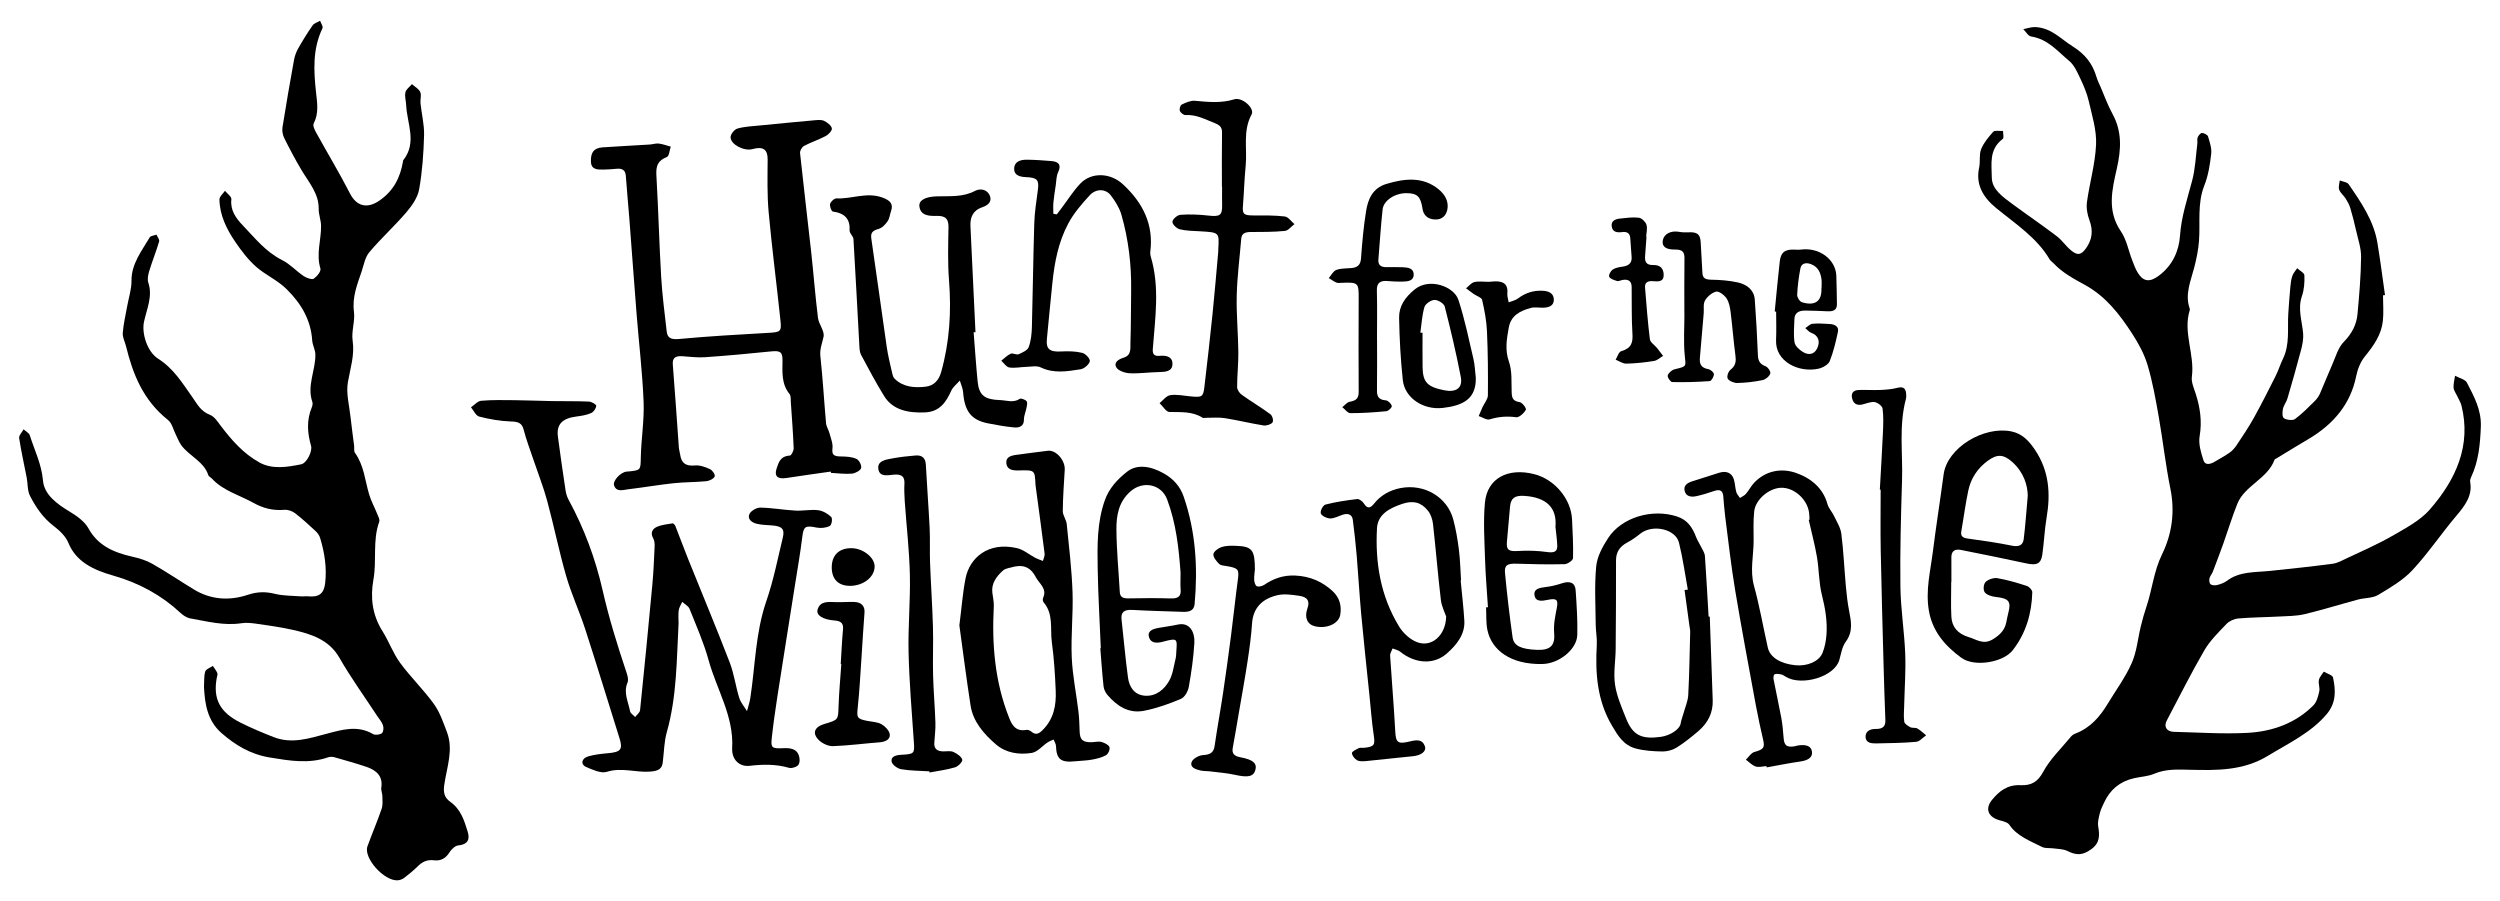
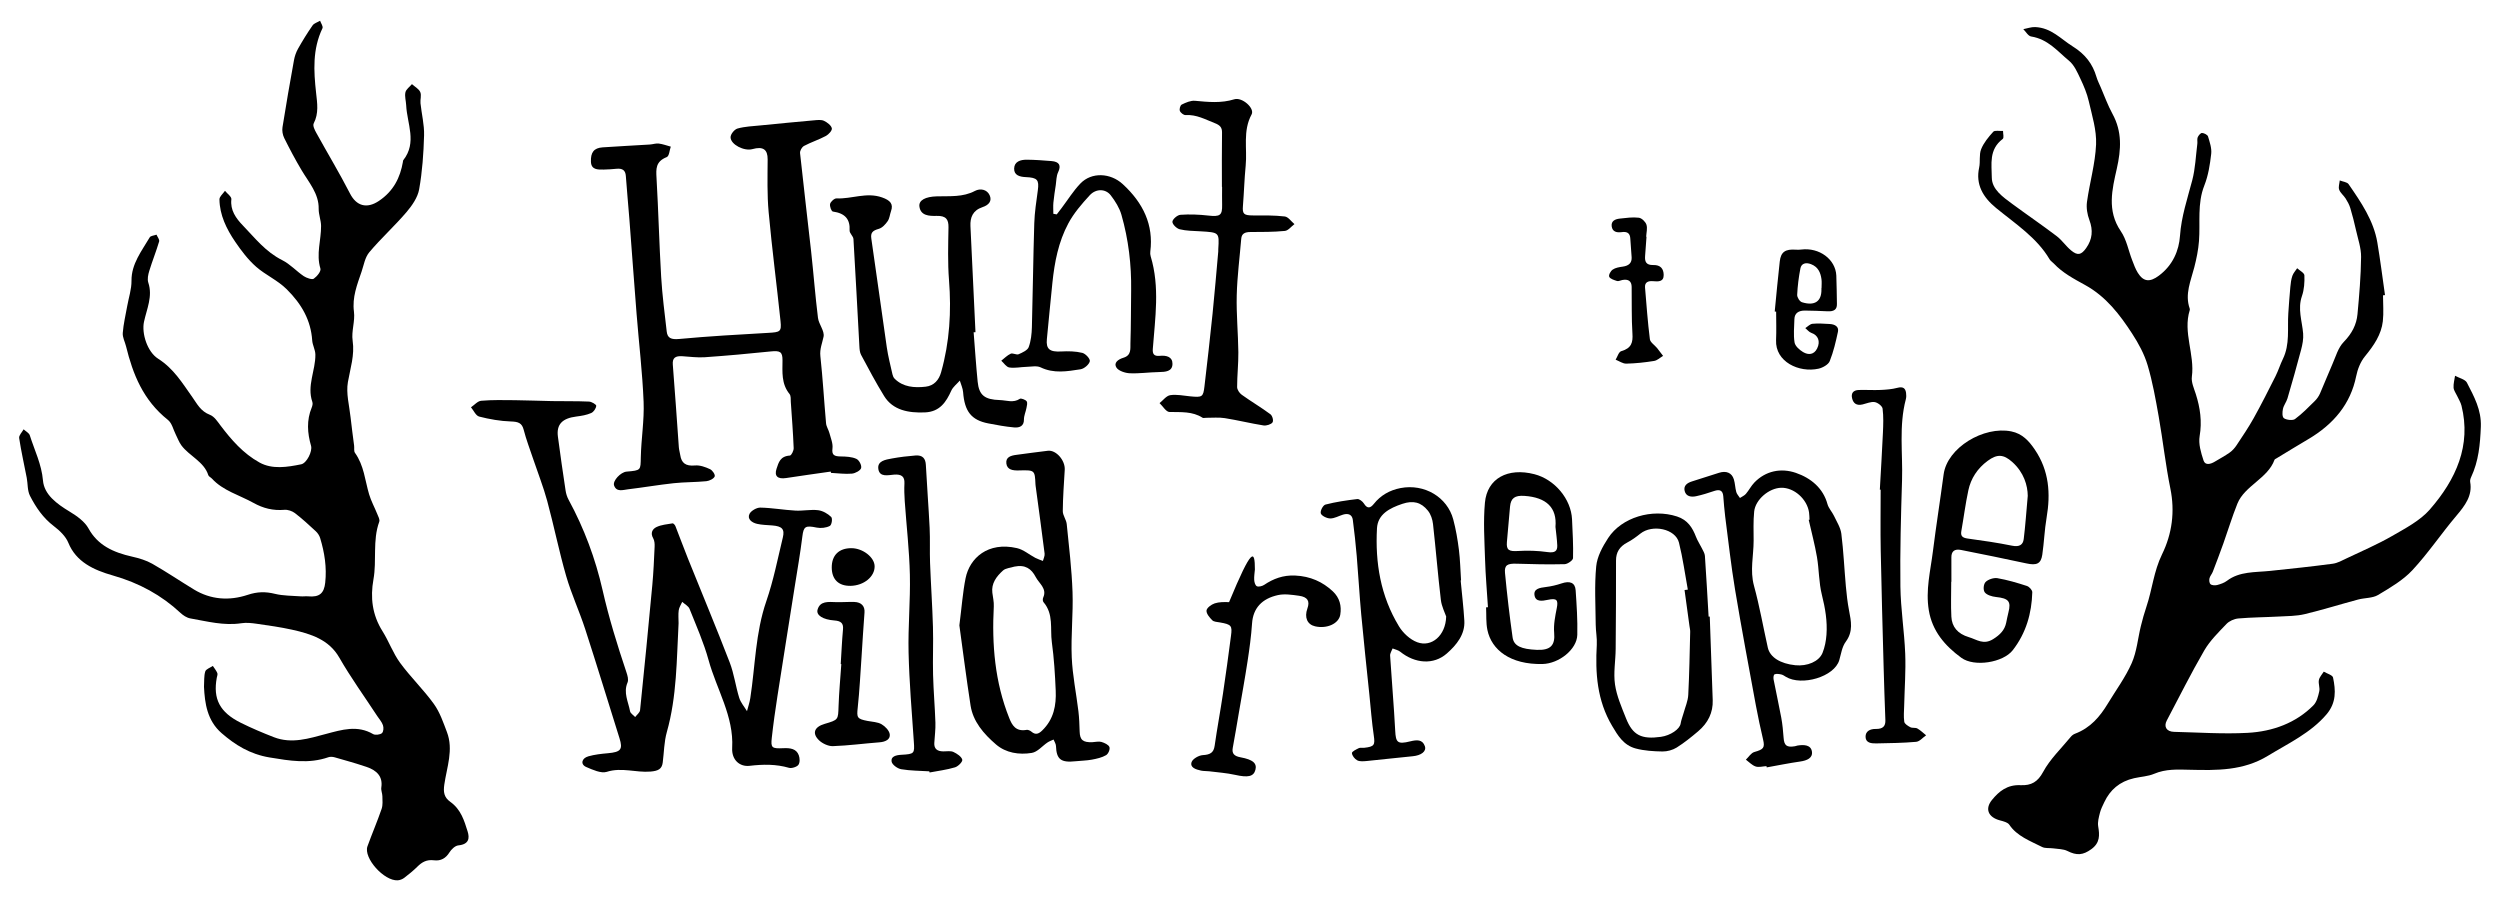
<svg xmlns="http://www.w3.org/2000/svg" version="1.1" id="Layer_1" x="0px" y="0px" width="1501px" height="541px" viewBox="0 0 1501 541" enable-background="new 0 0 1501 541" xml:space="preserve">
  <g>
    <path fill-rule="evenodd" clip-rule="evenodd" d="M1430.76,177.307c0,5.203,0.476,10.448-0.11,15.598   c-0.905,7.963-5.403,14.555-10.678,20.97c-2.772,3.373-4.484,7.828-5.328,12.012c-3.338,16.536-13.405,28.754-28.845,37.844   c-6.367,3.749-12.643,7.617-18.956,11.437c-0.449,0.271-1.103,0.536-1.241,0.924c-3.963,11.123-17.933,15.537-22.267,26.285   c-3.161,7.851-5.58,15.939-8.42,23.896c-2.036,5.702-4.184,11.373-6.364,17.033c-0.528,1.37-1.69,2.583-1.995,3.968   c-0.25,1.131-0.106,2.826,0.687,3.508c0.788,0.678,2.729,0.78,3.94,0.461c2.066-0.546,4.257-1.304,5.866-2.528   c7.567-5.756,16.881-5.016,25.794-5.94c12.587-1.305,25.173-2.648,37.702-4.312c2.941-0.39,5.744-1.988,8.459-3.281   c9.122-4.344,18.497-8.355,27.158-13.345c8.041-4.632,16.858-9.259,22.591-15.804c15.928-18.186,25.053-38.671,19.128-62.463   c-0.504-2.026-1.726-3.91-2.616-5.86c-0.754-1.652-2.03-3.275-2.142-4.961c-0.16-2.358,0.55-4.763,0.888-7.147   c2.441,1.342,6.118,2.18,7.11,4.115c4.301,8.374,8.785,16.404,8.376,26.514c-0.426,10.523-1.297,20.572-5.86,30.287   c-0.41,0.878-0.702,1.956-0.54,2.87c1.451,8.177-3.106,14.152-8.311,20.298c-9.067,10.716-16.823,22.357-26.407,32.666   c-5.559,5.983-13.309,10.519-20.67,14.909c-3.215,1.917-7.987,1.647-11.94,2.703c-10.725,2.872-21.303,6.204-32.11,8.775   c-4.972,1.182-10.338,1.143-15.541,1.427c-8.072,0.441-16.186,0.454-24.224,1.153c-2.499,0.218-5.479,1.571-7.1,3.27   c-4.811,5.042-9.964,10.093-13.337,15.903c-8.014,13.803-15.085,28.042-22.529,42.11c-1.951,3.688-0.143,6.686,4.348,6.793   c14.72,0.349,29.501,1.394,44.153,0.604c15.219-0.822,29.085-5.98,39.507-16.494c2.096-2.113,2.873-5.503,3.539-8.436   c0.488-2.156-0.64-4.591-0.22-6.775c0.342-1.781,1.91-3.372,2.935-5.046c1.932,1.158,5.258,2.082,5.561,3.515   c1.619,7.671,2.061,15.108-3.91,22.137c-9.442,11.112-22.746,17.302-35.229,24.9c-14.747,8.976-30.587,8.763-46.876,8.361   c-7.299-0.179-14.424-0.547-21.383,2.419c-3.653,1.557-8.025,1.738-12.042,2.647c-8.771,1.983-14.46,7.088-17.888,14.378   c-0.982,2.088-2.073,4.184-2.619,6.375c-0.67,2.685-1.494,5.564-1.049,8.198c0.883,5.235,1.137,9.845-4.131,13.658   c-5.047,3.653-8.742,3.919-14.388,1.072c-2.368-1.194-5.555-1.14-8.388-1.547c-2.266-0.327-4.935,0.097-6.772-0.837   c-7.195-3.653-15.104-6.501-19.705-13.383c-0.914-1.368-3.546-2.049-5.544-2.573c-7.117-1.862-9.256-6.926-4.823-12.331   c4.213-5.141,9.132-9.201,17.129-8.822c6.517,0.311,10.377-2.051,13.551-7.957c4.099-7.627,10.889-14.105,16.579-21.04   c0.625-0.761,1.526-1.5,2.482-1.861c9.45-3.554,15.095-10.384,19.754-18.079c4.899-8.089,10.646-15.884,14.387-24.38   c3.065-6.973,3.66-14.8,5.483-22.223c0.968-3.938,2.074-7.862,3.371-11.725c3.474-10.347,4.365-21.164,9.345-31.345   c6.061-12.395,7.797-25.706,5.003-39.454c-2.91-14.317-4.468-28.848-7.002-43.232c-1.83-10.374-3.676-20.807-6.689-30.934   c-1.962-6.594-5.428-13.002-9.294-18.936c-7.33-11.257-15.575-22.193-28.273-29.163c-6.84-3.754-13.554-7.345-18.743-12.883   c-0.819-0.872-1.968-1.566-2.538-2.542c-7.532-12.882-20.452-21.254-32.056-30.744c-7.979-6.525-12.42-14.243-10.214-24.315   c0.791-3.612-0.145-7.643,1.188-11.016c1.513-3.822,4.401-7.33,7.313-10.52c0.858-0.939,3.831-0.34,5.835-0.445   c-0.031,1.645,0.715,4.106-0.212,4.809c-8.411,6.373-6.582,15.196-6.538,23.136c0.039,7.112,6.584,11.646,12.363,15.908   c8.794,6.484,17.871,12.665,26.556,19.26c3.265,2.478,5.528,5.982,8.683,8.605c3.934,3.271,6.131,2.728,9.054-1.388   c3.777-5.324,4.218-10.752,1.964-16.774c-1.281-3.424-1.959-7.368-1.47-10.92c1.591-11.556,4.976-23.001,5.468-34.563   c0.363-8.561-2.414-17.29-4.362-25.841c-1.072-4.711-3.017-9.326-5.134-13.77c-1.796-3.773-3.594-8.023-6.82-10.675   c-6.812-5.598-12.454-12.858-22.676-14.51c-1.806-0.291-3.146-2.871-4.702-4.394c2.372-0.443,4.769-1.35,7.112-1.252   c9.741,0.413,15.352,7.12,22.592,11.633c7.609,4.744,11.941,10.574,14.193,18.214c0.644,2.185,1.703,4.275,2.62,6.392   c2.286,5.281,4.21,10.724,6.987,15.793c5.914,10.79,5.25,21.379,2.624,33.029c-2.755,12.224-6.042,25.152,2.397,37.466   c3.507,5.118,4.563,11.563,6.822,17.376c1.006,2.59,1.926,5.262,3.407,7.638c3.4,5.455,7.249,5.755,12.682,1.687   c8.377-6.274,12.03-15.05,12.647-23.935c0.802-11.524,4.442-22.239,7.338-33.256c1.879-7.156,2.135-14.654,3.071-22.005   c0.164-1.286-0.25-2.707,0.223-3.863c0.435-1.065,1.744-2.625,2.599-2.59c1.28,0.052,3.304,1.116,3.596,2.088   c1.023,3.417,2.3,7.057,1.907,10.468c-0.734,6.395-1.739,12.949-4.12,18.968c-4.35,10.99-2.358,22.219-3.208,33.341   c-0.404,5.298-1.492,10.599-2.821,15.786c-2.092,8.167-5.784,16.135-2.764,24.743c0.104,0.298,0.125,0.67,0.032,0.97   c-4.193,13.417,3.087,26.548,1.279,39.969c-0.446,3.327,1.253,6.96,2.338,10.357c2.653,8.309,3.829,16.53,2.33,25.287   c-0.804,4.705,0.795,9.95,2.344,14.682c1.011,3.089,4.252,2.207,6.782,0.671c2.979-1.807,6.099-3.45,8.909-5.444   c1.633-1.157,3.024-2.731,4.095-4.344c3.574-5.391,7.227-10.762,10.344-16.365c4.597-8.26,8.839-16.679,13.067-25.098   c1.695-3.376,2.789-6.992,4.441-10.39c4.307-8.854,2.636-18.228,3.251-27.405c0.355-5.293,0.73-10.586,1.224-15.871   c0.209-2.238,0.486-4.523,1.219-6.653c0.558-1.626,1.887-3.041,2.872-4.55c1.526,1.419,4.287,2.803,4.341,4.266   c0.15,4.148-0.108,8.523-1.477,12.458c-2.675,7.697,0.107,14.99,0.724,22.469c0.266,3.227-0.4,6.608-1.236,9.796   c-2.554,9.756-5.333,19.465-8.171,29.158c-0.637,2.17-2.255,4.137-2.717,6.316c-0.393,1.852-0.567,4.772,0.602,5.599   c1.509,1.069,5.319,1.462,6.616,0.505c4.35-3.21,8.098-7.088,11.906-10.847c1.318-1.3,2.41-2.904,3.133-4.537   c2.568-5.812,4.826-11.733,7.413-17.538c2.047-4.598,3.394-9.873,6.871-13.433c4.856-4.975,7.624-10.342,8.203-16.576   c1.065-11.447,2.047-22.927,2.168-34.399c0.057-5.385-1.873-10.804-3.072-16.177c-0.987-4.428-2.097-8.843-3.413-13.201   c-0.602-1.997-1.669-3.924-2.811-5.74c-1.154-1.834-3.174-3.347-3.857-5.271c-0.587-1.656,0.176-3.691,0.34-5.559   c1.809,0.718,4.438,0.983,5.296,2.225c7.559,10.919,15.056,21.955,17.258,34.947c1.785,10.525,3.096,21.114,4.615,31.675   C1431.555,177.222,1431.156,177.264,1430.76,177.307z" />
    <path fill-rule="evenodd" clip-rule="evenodd" d="M122.474,412.385c0.214-3.479-0.08-6.518,0.774-9.271   c0.426-1.37,2.959-2.219,4.539-3.303c0.925,1.416,2.058,2.761,2.689,4.273c0.337,0.81-0.16,1.912-0.334,2.875   c-2.311,12.723,1.796,20.718,14.466,27.015c6.42,3.189,13.095,6.02,19.838,8.635c10.738,4.163,21.102,0.733,31.343-1.975   c9.5-2.513,18.783-5.431,28.281,0.138c1.186,0.696,4.232,0.324,5.228-0.587c1.017-0.932,1.112-3.281,0.629-4.751   c-0.647-1.969-2.232-3.694-3.428-5.518c-7.656-11.678-15.904-23.086-22.798-35.112c-6.141-10.714-16.819-14.19-28.419-16.753   c-6.976-1.541-14.114-2.532-21.218-3.553c-2.971-0.428-6.137-0.775-9.055-0.326c-10.588,1.628-20.607-1.109-30.73-2.877   c-2.142-0.374-4.331-1.832-5.903-3.298c-11.397-10.629-24.835-18-40.633-22.492c-11.532-3.279-22.08-8.167-26.73-19.662   c-1.525-3.771-5.114-7.243-8.644-9.923c-6.61-5.022-10.858-11.414-14.338-18.171c-1.654-3.212-1.285-7.234-1.979-10.867   c-1.525-7.959-3.35-15.879-4.551-23.874c-0.243-1.615,1.728-3.494,2.679-5.252c1.271,1.187,3.254,2.191,3.698,3.585   c2.849,8.978,7.106,17.472,7.922,27.146c0.708,8.411,8.191,13.959,16.038,18.687c4.367,2.631,9.06,6.012,11.277,10.068   c5.532,10.13,14.904,14.43,26.27,16.968c4.177,0.932,8.479,2.235,12.07,4.281c8.545,4.869,16.638,10.363,25.027,15.454   c10.085,6.121,21.18,6.873,32.276,3.182c5.684-1.892,10.622-2.002,16.349-0.589c4.952,1.222,10.328,1.097,15.522,1.502   c1.43,0.112,2.899-0.147,4.323-0.01c6.926,0.67,9.626-1.878,10.31-8.203c0.992-9.171-0.386-18.024-3.047-26.791   c-0.447-1.472-1.431-2.974-2.617-4.077c-4.035-3.753-8.109-7.5-12.518-10.889c-1.602-1.23-4.263-2.162-6.309-1.986   c-6.846,0.585-12.736-0.904-18.578-4.154c-8.429-4.688-18.331-7.323-24.915-14.548c-0.686-0.752-1.963-1.287-2.218-2.107   c-2.51-8.074-11.408-11.486-16.149-17.879c-1.453-1.959-2.251-4.305-3.359-6.468c-1.535-2.996-2.236-6.833-4.76-8.842   c-14.903-11.867-21.034-27.51-25.115-44.172c-0.658-2.687-2.173-5.399-1.971-8.018c0.416-5.401,1.711-10.75,2.665-16.117   c0.903-5.078,2.637-10.16,2.582-15.226c-0.112-10.099,6.099-17.824,10.954-26.086c0.535-0.91,2.667-1.074,4.059-1.583   c0.569,1.377,1.918,2.94,1.574,4.104c-1.751,5.915-4.096,11.689-5.899,17.594c-0.696,2.283-1.303,4.99-0.588,7.142   c2.731,8.225-0.957,15.789-2.604,23.495c-1.482,6.939,1.955,18,8.498,22.148c9.389,5.953,14.612,14.75,20.532,23.066   c2.901,4.075,4.92,8.449,10.569,10.62c2.645,1.015,4.521,3.999,6.308,6.354c6.502,8.572,13.595,16.84,23.479,22.292   c7.643,4.217,16.609,2.763,25.002,1.055c3.342-0.681,6.857-7.845,5.921-11.08c-2.229-7.706-2.751-15.348,0.393-22.984   c0.427-1.038,0.736-2.368,0.388-3.365c-3.396-9.738,1.966-18.983,1.814-28.501c-0.045-2.827-1.716-5.616-1.907-8.461   c-0.805-11.991-6.236-21.724-15.299-30.702c-5.523-5.472-12.707-8.548-18.299-13.446c-4.943-4.331-8.946-9.673-12.583-14.995   c-5.324-7.788-9.374-16.181-9.513-25.514c-0.026-1.702,2.159-3.43,3.323-5.147c1.356,1.7,4.023,3.522,3.841,5.08   c-0.761,6.521,2.673,11.356,6.983,15.814c7.21,7.457,13.475,15.683,23.551,20.741c4.79,2.404,8.44,6.565,12.898,9.586   c1.632,1.105,5.032,2.254,6.01,1.563c2.005-1.417,4.525-4.458,4.011-6.141c-2.644-8.649,0.463-17.037,0.404-25.518   c-0.024-3.451-1.495-6.904-1.438-10.344c0.154-9.072-5.873-15.771-10.268-23.165c-3.745-6.299-7.18-12.758-10.412-19.281   c-0.969-1.955-1.378-4.436-1.044-6.549c2.125-13.448,4.474-26.866,6.902-40.273c0.429-2.364,1.26-4.768,2.465-6.901   c2.683-4.754,5.565-9.437,8.712-13.957c0.88-1.264,2.963-1.861,4.494-2.764c0.518,1.525,1.95,3.398,1.413,4.521   c-6.033,12.607-5.262,25.631-3.811,38.813c0.669,6.073,1.697,12.238-1.423,18.265c-0.732,1.414,0.59,3.977,1.565,5.747   c6.702,12.166,13.919,24.117,20.24,36.435c3.797,7.4,10,9.276,17.256,4.439c8.89-5.927,12.854-14.096,14.486-23.498   c0.055-0.321-0.004-0.716,0.184-0.955c8.455-10.683,2.279-21.992,1.772-33.053c-0.119-2.598-0.997-5.29-0.454-7.75   c0.396-1.797,2.548-3.286,3.917-4.913c1.729,1.563,4.175,2.878,4.99,4.757c0.852,1.962-0.091,4.486,0.143,6.731   c0.671,6.426,2.333,12.854,2.154,19.249c-0.301,10.833-1.063,21.735-2.958,32.42c-0.86,4.845-4.203,9.713-7.641,13.741   c-7.05,8.26-15.291,15.714-22.273,24.016c-2.646,3.148-3.296,7.682-4.646,11.641c-2.669,7.826-5.728,15.459-4.586,24.058   c0.757,5.701-1.625,11.747-0.788,17.424c1.278,8.665-1.396,16.564-2.844,24.844c-1.189,6.795,0.846,14.058,1.594,21.102   c0.607,5.721,1.433,11.423,2.144,17.137c0.179,1.434-0.258,3.185,0.513,4.264c5.434,7.616,5.992,16.48,8.472,24.861   c1.197,4.046,3.309,7.874,4.894,11.835c0.604,1.511,1.674,3.348,1.201,4.653c-4.108,11.333-1.414,23.168-3.482,34.647   c-1.947,10.807-0.766,21.225,5.42,31.056c3.878,6.164,6.275,13.126,10.576,19.01c6.229,8.521,14.092,16.093,20.254,24.647   c3.646,5.062,5.666,11.139,7.873,16.924c4.043,10.599-0.067,21.098-1.576,31.515c-0.649,4.478-0.185,7.685,3.553,10.345   c6.438,4.585,8.399,11.274,10.436,17.79c1.231,3.944,0.967,7.739-5.573,8.393c-1.974,0.197-4.231,2.425-5.349,4.224   c-2.131,3.432-5.099,5.253-9.27,4.724c-4.399-0.558-7.233,1.111-9.958,3.813c-2.426,2.405-5.13,4.608-7.889,6.714   c-1.033,0.788-2.538,1.406-3.879,1.495c-8.236,0.545-20.731-13.436-18.203-20.432c2.717-7.514,5.896-14.898,8.489-22.444   c0.81-2.357,0.504-5.055,0.465-7.593c-0.026-1.767-0.909-3.581-0.646-5.277c1.006-6.488-2.638-10.253-8.885-12.352   c-6.289-2.113-12.71-3.92-19.116-5.746c-1.15-0.328-2.653-0.441-3.735-0.063c-11.785,4.107-23.231,2.148-35.272,0.156   c-11.991-1.986-20.853-7.646-28.861-14.589C124.358,432.643,122.961,422.233,122.474,412.385z" />
    <path fill-rule="evenodd" clip-rule="evenodd" d="M407.421,374.186c-1.184,21.865-0.986,43.852-7.055,65.342   c-1.672,5.923-1.671,12.222-2.469,18.346c-0.506,3.886-2.76,4.993-7.311,5.38c-8.759,0.745-17.336-2.715-26.333,0.176   c-3.315,1.064-8.446-1.259-12.275-2.912c-3.59-1.548-2.851-5.265,1.299-6.432c3.758-1.057,7.783-1.503,11.73-1.85   c7.735-0.677,9.043-2.293,6.947-8.965c-6.861-21.834-13.515-43.724-20.585-65.505c-3.478-10.717-8.313-21.1-11.431-31.889   c-4.308-14.908-7.329-30.108-11.386-45.079c-2.292-8.462-5.567-16.708-8.373-25.06c-1.98-5.896-4.225-11.742-5.764-17.729   c-1.04-4.041-3.204-4.818-7.641-4.958c-6.396-0.206-12.868-1.344-19.034-2.93c-2.081-0.535-3.331-3.643-4.961-5.576   c2.044-1.371,3.98-3.741,6.151-3.927c6.683-0.574,13.458-0.414,20.194-0.346c7.449,0.075,14.895,0.419,22.344,0.543   c7.392,0.125,14.795-0.028,22.173,0.296c1.586,0.07,4.413,1.752,4.349,2.539c-0.13,1.552-1.514,3.661-3.046,4.336   c-2.692,1.189-5.849,1.719-8.877,2.094c-8.456,1.05-12.058,4.71-11.096,12.063c1.412,10.797,2.983,21.578,4.608,32.351   c0.286,1.896,0.878,3.844,1.811,5.558c9.415,17.302,16.134,35.482,20.399,54.241c3.798,16.707,8.852,33.051,14.32,49.338   c0.663,1.973,1.4,4.44,0.655,6.186c-2.584,6.054,0.467,11.542,1.524,17.202c0.239,1.28,2.005,2.332,3.068,3.49   c1.018-1.366,2.792-2.67,2.94-4.107c2.586-25.066,5.035-50.145,7.365-75.231c0.705-7.599,1.028-15.229,1.37-22.85   c0.077-1.734-0.021-3.711-0.873-5.193c-1.725-2.998-0.574-5.466,2.027-6.702c2.863-1.362,6.389-1.661,9.669-2.215   c0.437-0.074,1.397,0.983,1.665,1.659c2.572,6.51,4.956,13.079,7.568,19.576c8.345,20.755,16.993,41.417,25.027,62.268   c2.643,6.861,3.535,14.243,5.717,21.265c0.879,2.833,3.071,5.341,4.665,7.997c0.674-2.609,1.578-5.189,1.985-7.83   c2.995-19.414,3.055-39.141,9.619-58.182c4.305-12.486,6.831-25.472,9.923-38.28c1.222-5.059-0.519-6.735-6.345-7.211   c-3.053-0.248-6.185-0.274-9.123-0.95c-3.248-0.749-6.047-2.95-4.546-6.002c0.893-1.817,4.261-3.799,6.469-3.756   c7.037,0.135,14.036,1.403,21.081,1.798c4.521,0.251,9.177-0.782,13.621-0.242c2.831,0.345,5.876,2.114,7.848,4.043   c0.951,0.929,0.362,4.78-0.801,5.399c-2.125,1.128-5.375,1.516-7.84,1.004c-6.849-1.42-7.899-0.716-8.639,5.281   c-1.25,10.146-3.028,20.241-4.622,30.354c-3.444,21.85-6.959,43.692-10.346,65.549c-1.292,8.35-2.481,16.717-3.402,25.105   c-0.651,5.929,0.02,6.489,6.911,6.157c4.208-0.202,7.878,0.325,9.304,4.233c0.648,1.779,0.776,4.348-0.239,5.774   c-0.871,1.224-4.04,2.239-5.62,1.779c-7.855-2.287-15.641-2.134-23.704-1.201c-5.819,0.676-10.837-3.468-10.427-10.802   c1.06-18.916-9.348-35.113-14.146-52.599c-2.883-10.502-7.391-20.661-11.467-30.876c-0.656-1.644-2.881-2.79-4.382-4.165   c-0.729,1.673-1.853,3.302-2.094,5.03C407.155,368.948,407.421,371.583,407.421,374.186z" />
    <path fill-rule="evenodd" clip-rule="evenodd" d="M498.766,283.133c-8.927,1.287-17.865,2.507-26.774,3.885   c-5.142,0.795-7.203-1.208-5.753-5.592c1.264-3.823,2.214-7.532,8.001-7.907c0.917-0.06,2.342-2.946,2.281-4.485   c-0.366-9.25-1.081-18.488-1.724-27.728c-0.111-1.605,0.167-3.588-0.761-4.734c-5.019-6.207-4.238-13.244-4.222-20.215   c0.013-5.218-1.424-5.947-7.281-5.336c-13.1,1.364-26.233,2.54-39.382,3.459c-4.478,0.313-9.047-0.336-13.57-0.613   c-4.133-0.254-5.958,1.028-5.628,5.075c1.346,16.511,2.405,33.04,3.619,49.558c0.118,1.609,0.614,3.194,0.863,4.798   c0.719,4.629,3.164,6.695,8.851,6.163c2.924-0.273,6.291,0.946,9.025,2.228c1.49,0.697,3.221,3.312,2.78,4.383   c-0.557,1.347-3.144,2.649-4.996,2.832c-6.507,0.643-13.113,0.504-19.608,1.204c-9.185,0.991-18.289,2.573-27.462,3.668   c-3,0.358-6.892,1.811-8.331-2.3c-0.976-2.783,3.94-8.021,7.493-8.321c8.782-0.741,8.389-0.821,8.552-8.604   c0.231-11.101,2.13-22.218,1.684-33.276c-0.712-17.681-2.828-35.316-4.232-52.979c-1.509-18.962-2.86-37.934-4.325-56.9   c-0.664-8.595-1.513-17.178-2.118-25.777c-0.237-3.358-1.986-4.648-5.631-4.292c-2.537,0.249-5.09,0.43-7.639,0.478   c-3.773,0.071-7.513,0.097-7.686-4.728c-0.2-5.569,1.755-8.248,7.028-8.611c9.437-0.651,18.891-1.112,28.335-1.701   c1.797-0.111,3.634-0.803,5.351-0.587c2.456,0.308,4.821,1.207,7.224,1.853c-0.776,2.173-0.894,5.679-2.443,6.29   c-6.694,2.643-6.422,7.112-6.116,12.444c1.142,19.812,1.623,39.651,2.791,59.461c0.645,10.957,2.08,21.879,3.327,32.803   c0.453,3.973,2.657,4.933,7.524,4.482c17.725-1.645,35.529-2.658,53.321-3.664c7.27-0.412,8.158-0.639,7.489-7.061   c-2.277-21.813-5.133-43.582-7.129-65.414c-0.961-10.515-0.661-21.134-0.603-31.705c0.034-5.908-2.694-7.954-9.164-6.147   c-4.887,1.365-13.033-2.695-13.101-7.106c-0.028-1.807,2.273-4.728,4.176-5.259c4.438-1.24,9.266-1.415,13.954-1.885   c10.664-1.068,21.334-2.093,32.013-3.041c1.974-0.176,4.324-0.46,5.916,0.292c2,0.943,4.349,2.731,4.743,4.479   c0.297,1.314-1.872,3.697-3.603,4.628c-4.177,2.251-8.881,3.725-13.069,5.963c-1.335,0.714-2.556,2.921-2.408,4.326   c2.085,19.731,4.493,39.433,6.661,59.156c1.456,13.25,2.455,26.54,4.1,39.769c0.481,3.867,4.065,7.847,3.354,11.304   c-0.795,3.869-2.38,7.392-1.917,11.651c1.461,13.418,2.208,26.897,3.415,40.339c0.18,1.998,1.509,3.89,2.032,5.889   c0.799,3.05,2.198,6.238,1.817,9.211c-0.523,4.078,1.177,4.757,5.05,4.806c3.154,0.04,6.641,0.208,9.321,1.449   c1.685,0.78,3.268,3.885,2.838,5.515c-0.39,1.478-3.476,3.175-5.531,3.354c-4.123,0.364-8.353-0.241-12.539-0.445   C498.888,283.652,498.827,283.393,498.766,283.133z" />
    <path fill-rule="evenodd" clip-rule="evenodd" d="M576.007,375.468c1.437-11.264,2.037-19.871,3.729-28.305   c2.426-12.093,13.386-22.079,30.841-18.073c3.968,0.911,7.32,3.9,11.018,5.84c1.436,0.753,3.043,1.251,4.573,1.864   c0.362-1.475,1.193-2.997,1.014-4.418c-1.698-13.536-3.566-27.056-5.384-40.581c-0.043-0.323-0.087-0.647-0.102-0.972   c-0.389-8.651-0.387-8.621-10.084-8.374c-3.453,0.088-6.931-0.339-7.398-4.167c-0.478-3.905,2.749-4.789,6.283-5.226   c6.236-0.77,12.442-1.744,18.689-2.425c4.951-0.539,10.411,5.831,10.086,11.4c-0.481,8.275-1.111,16.551-1.172,24.831   c-0.02,2.592,2.099,5.152,2.366,7.798c1.371,13.59,3.008,27.187,3.484,40.811c0.457,13.042-1.028,26.142-0.476,39.177   c0.459,10.838,2.712,21.612,4.013,32.431c0.484,4.023,0.608,8.086,0.733,12.136c0.156,5.042,1.929,6.603,7.625,6.391   c1.818-0.067,3.796-0.627,5.41-0.16c1.869,0.542,4.348,1.702,4.843,3.084c0.486,1.359-0.643,4.067-2.023,4.875   c-2.463,1.439-5.591,2.14-8.549,2.689c-3.183,0.592-6.495,0.605-9.74,0.957c-8.858,0.957-11.486-1.136-11.778-9.177   c-0.047-1.298-0.941-2.572-1.443-3.856c-1.212,0.571-2.532,1.014-3.618,1.739c-3.192,2.129-6.016,5.727-9.484,6.292   c-7.644,1.245-15.506,0.014-21.417-5.047c-7.521-6.441-13.843-13.859-15.317-23.4C580.125,406.754,577.992,389.847,576.007,375.468   z M609.055,340.192c-2.309,0.732-5.24,0.91-6.805,2.306c-4.016,3.583-7.122,7.819-6.445,13.354c0.335,2.743,1.013,5.506,0.87,8.233   c-1.198,22.839,0.599,45.342,9.28,67.065c1.673,4.186,3.861,8.26,10.432,7.068c0.854-0.154,2.155,0.446,2.858,1.055   c2.55,2.213,4.478,1.259,6.462-0.659c7.053-6.817,8.512-15.235,8.143-23.956c-0.411-9.722-1.008-19.472-2.33-29.122   c-1.103-8.052,1.204-16.751-5.006-24.01c-0.536-0.627-0.519-2.003-0.152-2.813c2.401-5.312-2.489-8.373-4.547-12.318   C619.279,341.534,615.609,338.849,609.055,340.192z" />
    <path fill-rule="evenodd" clip-rule="evenodd" d="M584.571,199.501c0.79,9.888,1.434,19.786,2.414,29.659   c0.812,8.17,4.233,10.771,13.315,11.042c4.038,0.121,8.092,1.892,12.048-0.774c0.643-0.433,3.332,0.529,4.02,1.465   c0.683,0.928,0.183,2.659-0.065,4c-0.438,2.358-1.555,4.691-1.53,7.028c0.041,3.883-2.6,4.997-5.896,4.705   c-5.209-0.461-10.378-1.428-15.507-2.419c-10.196-1.97-14.247-7.229-15.119-18.741c-0.179-2.348-1.292-4.639-1.975-6.958   c-1.746,2.003-4.102,3.786-5.126,6.049c-3.023,6.671-6.8,12.671-15.796,13.047c-9.815,0.408-19.232-1.25-24.515-9.806   c-4.979-8.062-9.376-16.413-13.833-24.72c-0.831-1.548-0.937-3.482-1.035-5.254c-1.189-21.426-2.262-42.859-3.556-64.282   c-0.106-1.76-2.411-3.488-2.316-5.17c0.367-6.595-2.535-10.319-10.047-11.364c-0.875-0.122-2.022-3.175-1.663-4.587   c0.344-1.348,2.555-3.364,3.84-3.304c9.134,0.428,18.021-3.896,27.387-0.576c4.799,1.702,6.923,3.841,5.344,8.254   c-0.713,1.993-0.825,4.273-2.006,5.987c-1.287,1.866-3.214,4.025-5.366,4.628c-3.672,1.03-4.969,2.305-4.443,5.862   c3.209,21.723,6.104,43.483,9.278,65.21c0.797,5.46,2.199,10.849,3.407,16.256c0.208,0.932,0.63,1.958,1.32,2.65   c5.049,5.053,11.869,5.55,18.611,4.782c5.1-0.582,7.987-4.118,9.254-8.588c5.167-18.223,6.241-36.668,4.769-55.393   c-0.828-10.53-0.49-21.148-0.313-31.721c0.078-4.67-1.435-7.004-7.105-6.847c-4.589,0.128-9.636-0.123-10.357-5.634   c-0.494-3.783,3.619-5.915,10.485-6.102c7.756-0.212,15.6,0.603,22.875-3.262c3.156-1.677,7.186-0.914,8.788,2.546   c1.591,3.436-0.387,5.913-4.248,7.194c-5.94,1.971-7.485,6.309-7.259,11.352c0.953,21.249,2.006,42.491,3.023,63.738   C585.306,199.467,584.938,199.484,584.571,199.501z" />
    <path fill-rule="evenodd" clip-rule="evenodd" d="M1060.562,459.979c-2.183,0.124-4.623,0.852-6.481,0.216   c-2.213-0.755-3.926-2.678-5.854-4.096c1.691-1.593,3.081-4.033,5.134-4.613c5.427-1.539,6.348-2.496,5.214-7.397   c-1.575-6.806-3.074-13.63-4.336-20.486c-4.263-23.188-8.646-46.362-12.509-69.603c-2.426-14.605-4.041-29.32-5.944-43.993   c-0.521-4.023-0.777-8.072-1.135-12.111c-0.282-3.199-1.877-4.329-5.45-3.115c-3.551,1.206-7.16,2.351-10.846,3.146   c-3.058,0.658-6.08,0.127-6.886-3.15c-0.764-3.104,1.346-4.79,4.452-5.756c5.398-1.678,10.774-3.412,16.15-5.148   c4.322-1.398,7.708-0.057,8.93,3.909c0.763,2.477,0.774,5.132,1.463,7.633c0.349,1.274,1.445,2.385,2.205,3.568   c1.208-0.81,2.688-1.434,3.565-2.466c1.857-2.179,3.127-4.782,5.118-6.841c6.738-6.967,15.919-8.835,24.836-5.785   c9.264,3.17,16.469,9.35,19.024,18.768c0.677,2.495,2.776,4.654,3.925,7.081c1.666,3.519,3.943,7.05,4.406,10.733   c1.315,10.482,1.769,21.051,2.715,31.576c0.434,4.843,0.993,9.694,1.91,14.479c1.232,6.438,2.601,12.573-1.955,18.746   c-2.29,3.103-2.807,7.294-3.9,11.045c-2.955,10.139-22.688,15.735-32.054,10.049c-0.901-0.546-1.816-1.219-2.831-1.435   c-1.298-0.277-2.916-0.528-3.983-0.052c-0.627,0.278-0.778,2.042-0.584,3.053c1.476,7.666,3.204,15.294,4.613,22.97   c0.731,3.986,1.106,8.035,1.402,12.07c0.343,4.666,1.848,5.891,6.8,5.065c0.534-0.089,1.035-0.336,1.569-0.419   c3.892-0.607,8.064-0.448,8.646,3.682c0.532,3.801-2.939,5.33-7.044,5.915c-6.737,0.96-13.399,2.329-20.095,3.526   C1060.687,460.489,1060.625,460.234,1060.562,459.979z M1085.953,312.108c0.16-0.025,0.32-0.048,0.482-0.074   c-0.09-1.461-0.074-2.935-0.287-4.382c-1.183-8.065-9.023-14.973-16.727-14.797c-7.258,0.164-15.471,7.032-16.218,14.284   c-0.596,5.799-0.324,11.675-0.325,17.516c-0.001,9.002-2.299,17.894,0.214,27.039c3.364,12.246,5.528,24.753,8.299,37.132   c1.297,5.785,7.491,9.663,16.536,10.581c7.128,0.724,14.206-2.199,16.313-7.411c1.394-3.447,2.097-7.228,2.369-10.903   c0.6-8.083-0.756-15.971-2.751-23.925c-1.858-7.397-1.668-15.184-2.954-22.72C1089.627,326.952,1087.631,319.551,1085.953,312.108z   " />
    <path fill-rule="evenodd" clip-rule="evenodd" d="M876.977,348.483c0.758,8.074,1.739,16.137,2.212,24.223   c0.476,8.129-4.591,14.463-10.523,19.662c-7.972,6.989-19.145,6.05-28.009-1.099c-1.195-0.964-3.015-1.309-4.546-1.941   c-0.522,1.443-1.576,2.913-1.486,4.325c0.946,15.041,2.283,30.063,3.06,45.109c0.362,7.058,1.361,8.235,8.976,6.359   c3.962-0.976,7.393-1.272,8.831,2.88c1.091,3.149-2.253,5.574-7.287,6.046c-9.17,0.86-18.312,1.968-27.48,2.853   c-1.938,0.187-4.299,0.409-5.813-0.38c-1.573-0.82-3.107-2.812-3.203-4.361c-0.059-0.945,2.528-2.192,4.128-2.977   c0.86-0.422,2.153-0.092,3.234-0.209c6.109-0.663,6.574-1.706,5.754-7.305c-1.197-8.181-1.812-16.432-2.656-24.653   c-1.651-16.071-3.408-32.134-4.895-48.217c-1.075-11.643-1.702-23.32-2.689-34.969c-0.614-7.249-1.418-14.486-2.353-21.707   c-0.394-3.037-2.602-4.146-5.911-3.128c-2.569,0.79-5.116,2.312-7.661,2.29c-2-0.016-5.194-1.591-5.64-3.025   c-0.469-1.504,1.294-4.927,2.795-5.316c6.215-1.607,12.673-2.555,19.105-3.31c1.21-0.141,3.226,1.457,3.983,2.687   c2.114,3.434,4.006,2.686,6.021,0.14c3.974-5.02,9.468-8.186,16.021-9.434c14.287-2.719,28.021,5.46,31.584,18.817   c1.59,5.956,2.627,12.061,3.393,18.153c0.771,6.123,0.893,12.312,1.299,18.471C877.14,348.472,877.059,348.477,876.977,348.483z    M868.284,370.142c-0.752-2.256-2.727-6.033-3.19-9.953c-1.798-15.162-3.009-30.377-4.713-45.547   c-0.312-2.765-1.282-5.823-3.06-8.035c-4.104-5.11-8.855-6.258-15.3-4.116c-7.794,2.592-14.832,6.311-15.282,14.736   c-1.101,20.574,2.086,40.546,13.231,58.868c2.351,3.864,6.519,7.854,10.922,9.499C859.507,388.811,868.003,381.596,868.284,370.142   z" />
    <path fill-rule="evenodd" clip-rule="evenodd" d="M1171.513,349.33c0,6.976-0.277,13.965,0.084,20.925   c0.313,6.039,3.699,10.273,10.497,12.294c4.795,1.424,8.726,4.824,14.555,1.198c4.26-2.648,6.949-5.481,7.864-9.869   c0.433-2.08,0.825-4.167,1.354-6.228c1.697-6.627,0.08-8.409-7.493-9.215c-2.411-0.257-5.546-1.208-6.722-2.8   c-1.066-1.444-0.787-4.853,0.486-6.189c1.46-1.527,4.879-2.691,7.078-2.312c6.027,1.041,11.932,2.794,17.719,4.674   c1.455,0.473,3.283,2.501,3.249,3.777c-0.341,12.539-3.665,24.455-11.756,34.839c-5.749,7.376-23.036,10.211-30.827,4.524   c-10.016-7.312-17.493-16.15-19.543-28.543c-2.002-12.104,0.975-23.553,2.443-35.236c1.943-15.463,4.394-30.875,6.453-46.329   c2.145-16.089,24.09-29.158,40.604-25.832c6.702,1.349,10.659,5.815,14.073,10.818c8.73,12.799,9.597,26.582,7.148,40.967   c-1.252,7.366-1.508,14.865-2.587,22.261c-0.804,5.509-3.445,6.544-9.565,5.207c-13.045-2.846-26.156-5.46-39.263-8.077   c-3.982-0.793-5.795,0.938-5.756,4.499c0.056,4.882,0.015,9.764,0.015,14.647C1171.588,349.331,1171.55,349.331,1171.513,349.33z    M1217.464,297.725c-0.051-6.229-2.281-14.067-9.302-20.345c-5.185-4.637-9.03-4.909-14.727-0.718   c-6.268,4.61-10.128,10.691-11.635,17.708c-1.74,8.096-2.763,16.314-4.212,24.462c-0.506,2.843,0.461,4.058,3.816,4.512   c8.933,1.205,17.871,2.515,26.675,4.297c4.402,0.89,6.531-0.589,6.953-3.949C1216.019,315.831,1216.543,307.924,1217.464,297.725z" />
    <path fill-rule="evenodd" clip-rule="evenodd" d="M733.637,112.196c0-10.873-0.108-21.745,0.068-32.616   c0.05-3.124-1.274-4.46-4.462-5.694c-5.65-2.189-10.855-5.2-17.455-4.791c-1.123,0.069-3.013-1.427-3.399-2.521   c-0.39-1.107,0.204-3.34,1.151-3.805c2.413-1.182,5.362-2.494,7.922-2.255c7.973,0.745,15.718,1.56,23.636-0.903   c4.643-1.445,12.376,5.377,10.366,9.085c-5.405,9.966-2.561,20.492-3.555,30.734c-0.786,8.097-1.009,16.235-1.658,24.344   c-0.375,4.698,0.563,5.568,6.052,5.572c6.368,0.005,12.791-0.124,19.068,0.622c2.13,0.253,3.891,2.987,5.819,4.587   c-1.916,1.428-3.704,3.892-5.771,4.095c-6.834,0.671-13.768,0.623-20.664,0.654c-3.248,0.015-5.256,0.899-5.512,4.03   c-0.93,11.335-2.425,22.658-2.703,34.005c-0.278,11.361,0.843,22.744,0.97,34.12c0.078,6.966-0.741,13.938-0.737,20.906   c0.001,1.575,1.331,3.611,2.764,4.641c5.61,4.03,11.647,7.588,17.187,11.687c1.23,0.911,2.023,3.798,1.311,4.889   c-0.779,1.197-3.685,2.127-5.401,1.855c-7.796-1.239-15.459-3.15-23.257-4.387c-3.633-0.576-7.462-0.172-11.204-0.207   c-0.726-0.005-1.671,0.284-2.143-0.021c-6.077-3.932-12.95-3.313-19.889-3.463c-2.026-0.045-3.96-3.46-5.936-5.331   c2.118-1.668,4.029-4.396,6.4-4.766c3.811-0.593,7.933,0.302,11.909,0.693c7.313,0.718,7.886,0.471,8.639-5.917   c1.713-14.552,3.374-29.109,4.869-43.68c1.276-12.446,2.294-24.913,3.419-37.371c0.045-0.485-0.012-0.978,0.017-1.464   c0.609-10.006,0.607-9.975-10.759-10.646c-4.158-0.246-8.441-0.237-12.394-1.219c-1.909-0.475-4.476-3.031-4.39-4.54   c0.086-1.522,2.988-4.025,4.825-4.153c5.52-0.387,11.174-0.173,16.683,0.456c7.067,0.808,8.498-0.08,8.34-6.479   c-0.086-3.579-0.015-7.162-0.015-10.743C733.709,112.196,733.673,112.196,733.637,112.196z" />
    <path fill-rule="evenodd" clip-rule="evenodd" d="M634.47,128.724c0.963-1.254,1.936-2.502,2.887-3.764   c3.729-4.94,6.979-10.242,11.28-14.745c6.752-7.066,18.097-6.425,25.438,0.316c12.37,11.355,18.584,24.531,16.573,40.496   c-0.12,0.952-0.051,1.981,0.227,2.903c5.57,18.431,2.647,37.02,1.268,55.569c-0.214,2.887,0.602,4.484,4.105,4.144   c4.191-0.406,7.739,0.618,7.706,4.815c-0.038,4.603-4.134,4.863-8.271,4.932c-5.811,0.096-11.636,0.974-17.41,0.716   c-2.786-0.124-6.65-1.448-7.921-3.349c-1.878-2.812,0.777-4.952,4.205-5.99c4.844-1.466,4.047-5.492,4.153-8.692   c0.351-10.57,0.279-21.149,0.426-31.725c0.213-15.355-1.574-30.533-5.832-45.391c-1.183-4.127-3.676-8.132-6.401-11.683   c-3.082-4.017-8.84-4.156-12.642-0.034c-4.803,5.208-9.529,10.729-12.778,16.764c-6.035,11.206-8.339,23.441-9.626,35.777   c-1.177,11.278-2.21,22.569-3.322,33.852c-0.591,5.985,1.75,7.768,8.591,7.386c4.213-0.235,8.649-0.156,12.661,0.829   c2.011,0.494,4.845,3.604,4.53,5.048c-0.418,1.917-3.332,4.463-5.555,4.812c-7.988,1.254-16.085,2.691-24.02-1.168   c-2.232-1.085-5.631-0.366-8.488-0.291c-3.441,0.091-6.976,0.893-10.272,0.375c-1.817-0.284-3.229-2.639-4.823-4.062   c1.869-1.449,3.542-3.237,5.682-4.213c1.192-0.543,3.48,0.869,4.705,0.341c2.322-0.999,5.391-2.418,6.074-4.272   c1.392-3.787,1.813-7.968,1.924-12.003c0.573-20.783,0.781-41.575,1.429-62.356c0.206-6.609,1.244-13.209,2.131-19.789   c0.844-6.256-0.234-7.645-7.181-7.932c-3.878-0.16-7.142-1.195-7.039-5.153c0.109-4.158,3.736-5.341,7.658-5.303   c4.904,0.047,9.812,0.415,14.702,0.808c4.897,0.395,5.949,2.727,4.037,6.733c-1.1,2.307-1.013,5.076-1.396,7.645   c-0.522,3.503-1.094,7.006-1.431,10.525c-0.213,2.239-0.04,4.508-0.04,6.763C633.098,128.481,633.785,128.603,634.47,128.724z" />
-     <path fill-rule="evenodd" clip-rule="evenodd" d="M660.923,389.204c-0.652-15.911-1.599-31.816-1.869-47.731   c-0.234-13.782-0.462-27.62,4.259-41.049c2.499-7.11,7.457-12.604,13.562-17.344c5.427-4.214,13.308-3.671,21.843,1.145   c5.914,3.336,9.881,7.906,11.973,13.979c7.269,21.107,8.522,42.667,6.557,64.504c-0.346,3.847-3.171,4.777-6.86,4.648   c-10.173-0.353-20.357-0.582-30.516-1.158c-5.105-0.29-6.998,1.411-6.482,5.886c1.334,11.606,2.272,23.255,3.87,34.831   c0.719,5.211,3.53,10.268,10.058,10.789c6.845,0.545,11.706-3.857,14.56-8.782c2.332-4.022,2.795-8.924,3.957-13.461   c0.361-1.412,0.323-2.909,0.432-4.368c0.6-7.999,0.542-8.054-8.291-5.746c-3.5,0.916-6.956,0.88-8.086-2.663   c-1.212-3.803,2.142-5.049,5.608-5.673c3.897-0.704,7.852-1.182,11.709-2.025c7.121-1.557,10.248,4.637,9.89,10.895   c-0.505,8.868-1.78,17.727-3.342,26.502c-0.468,2.627-2.347,6.189-4.714,7.198c-7.085,3.017-14.558,5.697-22.204,7.179   c-9.449,1.831-16.332-3.081-21.838-9.4c-1.274-1.463-2.228-3.464-2.43-5.295c-0.837-7.6-1.332-15.229-1.952-22.847   C660.72,389.212,660.822,389.208,660.923,389.204z M708.813,343.836c-1.04-14.311-2.595-29.436-8.081-44.019   c-3.412-9.069-14.429-11.435-21.991-4.783c-7.25,6.376-8.499,14.704-8.438,22.964c0.093,12.491,1.315,24.974,2.024,37.462   c0.163,2.879,1.756,3.866,4.952,3.811c8.493-0.146,17-0.259,25.483,0.027c4.56,0.154,6.417-1.179,6.098-5.269   C708.619,350.956,708.813,347.854,708.813,343.836z" />
    <path fill-rule="evenodd" clip-rule="evenodd" d="M1026.544,370.188c0.59,16.728,1.188,33.455,1.771,50.182   c0.259,7.42-2.801,13.681-8.766,18.719c-4.086,3.453-8.289,6.87-12.879,9.747c-2.337,1.466-5.655,2.396-8.504,2.35   c-5.397-0.085-10.986-0.428-16.112-1.801c-7.324-1.963-10.733-7.832-14.104-13.504c-9.121-15.345-10.196-31.842-9.235-48.714   c0.229-4.018-0.611-8.078-0.645-12.12c-0.096-11.688-0.813-23.436,0.297-35.039c0.557-5.816,3.781-11.777,7.165-16.963   c8.112-12.433,26.317-17.816,41.32-12.961c6.47,2.095,9.341,6.813,11.424,12.229c0.926,2.408,2.442,4.63,3.588,6.977   c0.711,1.451,1.664,2.954,1.769,4.475c0.838,12.143,1.5,24.297,2.216,36.447C1026.08,370.203,1026.312,370.195,1026.544,370.188z    M1011.403,354.259c0.655-0.082,1.311-0.166,1.967-0.25c-1.727-9.411-2.993-18.912-5.313-28.203   c-2.074-8.306-15.923-11.22-23.219-5.392c-2.422,1.936-4.987,3.815-7.778,5.278c-4.742,2.486-6.812,5.964-6.803,10.839   c0.031,17.698-0.049,35.398-0.208,53.097c-0.064,7.142-1.418,14.395-0.394,21.388c1.016,6.927,3.995,13.682,6.638,20.346   c4.001,10.074,9.253,12.669,20.901,11.04c5.816-0.813,11.338-4.648,11.853-7.926c0.343-2.185,1.218-4.3,1.81-6.455   c0.982-3.581,2.578-7.142,2.768-10.757c0.662-12.635,0.848-25.292,1.167-37.941c0.03-1.121-0.268-2.248-0.42-3.372   C1013.382,368.72,1012.394,361.49,1011.403,354.259z" />
    <path fill-rule="evenodd" clip-rule="evenodd" d="M893.366,364.591c-0.602-9.55-1.448-19.096-1.741-28.652   c-0.349-11.383-1.113-22.842-0.078-34.151c1.336-14.577,13.74-21.199,29.714-17.076c12.175,3.144,22.012,14.869,22.587,27.083   c0.364,7.766,0.812,15.545,0.594,23.305c-0.036,1.304-3.231,3.583-5.021,3.627c-9.614,0.237-19.25,0.049-28.868-0.276   c-5.413-0.183-7.407,0.764-6.955,5.539c1.226,12.93,2.737,25.846,4.561,38.718c0.723,5.112,5.156,7.056,14.491,7.463   c8.406,0.367,11.126-2.83,10.464-10.21c-0.44-4.912,0.618-10.003,1.583-14.922c0.957-4.863-0.039-6.035-5.349-4.912   c-3.321,0.701-7.258,1.388-8.006-2.55c-0.777-4.098,3.106-4.691,6.809-5.142c3.184-0.387,6.38-1.134,9.388-2.155   c4.986-1.695,8.159-0.502,8.474,4.09c0.609,8.922,1.215,17.876,0.993,26.801c-0.216,8.755-11.017,17.26-20.835,17.493   c-19.393,0.456-30.666-8.501-33.138-20.427c-0.918-4.425-0.565-9.06-0.791-13.6C892.617,364.622,892.991,364.607,893.366,364.591z    M933.903,316.362c0.994-11.516-5.37-17.74-18.661-18.634c-5.725-0.385-8.128,1.343-8.615,6.387   c-0.683,7.107-1.278,14.221-1.883,21.335c-0.413,4.869,1.28,5.716,6.743,5.366c5.832-0.375,11.828-0.165,17.6,0.647   c4.241,0.595,6.029-0.401,5.893-3.97C934.837,323.776,934.279,320.072,933.903,316.362z" />
    <path fill-rule="evenodd" clip-rule="evenodd" d="M1128.65,293.989c0.629-11.364,1.338-22.727,1.852-34.096   c0.22-4.852,0.414-9.759-0.197-14.558c-0.193-1.517-2.863-3.613-4.716-3.917c-2.264-0.372-4.867,0.834-7.307,1.408   c-3.663,0.863-5.572-0.692-6.283-3.697c-0.688-2.917,0.546-4.883,4.063-4.987c4.353-0.129,8.722,0.171,13.064-0.018   c3.357-0.147,6.804-0.417,10.001-1.261c3.446-0.909,4.857,0.2,5.268,2.963c0.186,1.273,0.197,2.646-0.13,3.885   c-4.243,16.067-1.772,32.389-2.276,48.587c-0.666,21.285-1.254,42.586-0.987,63.874c0.169,13.447,2.365,26.864,2.892,40.317   c0.406,10.365-0.385,20.764-0.623,31.149c-0.074,3.251-0.429,6.545,0.059,9.732c0.19,1.241,2.186,2.496,3.669,3.267   c1.162,0.603,3.061,0.107,4.177,0.741c1.94,1.105,3.529,2.706,5.265,4.098c-1.989,1.366-3.866,3.728-5.989,3.918   c-7.948,0.713-15.976,0.779-23.977,0.95c-3.014,0.064-6.25-0.341-6.387-3.839c-0.135-3.473,2.714-4.895,6.126-4.842   c4.318,0.067,5.905-1.657,5.766-5.315c-0.406-10.703-0.769-21.408-1.055-32.114c-0.622-23.218-1.29-46.438-1.736-69.659   c-0.232-12.185-0.042-24.377-0.042-36.564C1128.98,294.005,1128.814,293.997,1128.65,293.989z" />
    <path fill-rule="evenodd" clip-rule="evenodd" d="M557.94,463.104c-5.634-0.357-11.352-0.32-16.858-1.265   c-2.25-0.386-5.37-2.682-5.747-4.497c-0.653-3.158,2.625-4,5.869-4.173c7.887-0.419,7.945-0.796,7.457-7.88   c-1.23-17.83-2.726-35.665-3.152-53.517c-0.371-15.56,1.135-31.155,0.778-46.716c-0.337-14.718-2.054-29.408-3.081-44.116   c-0.248-3.564-0.356-7.157-0.186-10.723c0.196-4.074-1.716-5.6-6.222-5.248c-3.633,0.283-8.561,1.655-9.414-3.179   c-0.893-5.065,4.227-5.81,8.28-6.548c4.61-0.838,9.305-1.403,13.995-1.766c4.364-0.337,6.027,1.872,6.224,5.664   c0.649,12.608,1.659,25.201,2.271,37.81c0.338,6.981-0.009,13.987,0.254,20.974c0.482,12.817,1.365,25.624,1.74,38.442   c0.281,9.589-0.18,19.195,0.067,28.786c0.246,9.584,1.093,19.157,1.409,28.743c0.132,4.039-0.429,8.096-0.667,12.145   c-0.204,3.476,1.66,5.117,5.548,5.088c2.001-0.017,4.326-0.405,5.931,0.349c2.176,1.021,4.798,2.757,5.307,4.608   c0.332,1.211-2.414,4.032-4.354,4.619c-4.911,1.485-10.146,2.118-15.251,3.091C558.073,463.563,558.006,463.333,557.94,463.104z" />
-     <path fill-rule="evenodd" clip-rule="evenodd" d="M753.438,341.908c-0.165,2.108-0.552,4.228-0.413,6.32   c0.089,1.329,0.572,3.226,1.594,3.746c0.989,0.504,3.224-0.04,4.344-0.795c5.558-3.738,11.44-5.951,18.65-5.625   c9.112,0.412,16.492,3.763,22.595,9.473c4.147,3.88,5.36,8.819,4.492,14.048c-0.898,5.391-8.025,8.587-15.121,6.967   c-4.71-1.074-6.546-5.331-4.62-10.703c1.588-4.429,0.187-6.919-5.034-7.646c-4.152-0.578-8.669-1.274-12.609-0.41   c-9.642,2.113-14.971,7.835-15.588,17.053c-0.509,7.611-1.555,15.208-2.708,22.771c-1.589,10.433-3.498,20.83-5.279,31.24   c-1.18,6.891-2.313,13.786-3.593,20.66c-0.643,3.454,0.89,4.983,4.681,5.68c7.497,1.378,9.921,3.618,8.923,7.501   c-1.066,4.143-4.51,4.756-12.2,3.037c-5.075-1.135-10.372-1.488-15.576-2.143c-1.618-0.204-3.311-0.068-4.881-0.409   c-3.092-0.674-6.833-1.845-5.635-5.182c0.68-1.893,4.294-3.989,6.714-4.12c4.543-0.244,6.522-1.567,7.098-5.604   c1.488-10.43,3.428-20.808,4.986-31.23c1.73-11.57,3.318-23.156,4.821-34.751c1.459-11.263,2.613-22.557,4.132-33.813   c0.819-6.061,0.319-6.884-6.633-8.077c-1.589-0.273-3.665-0.359-4.571-1.276c-1.646-1.663-3.641-3.955-3.489-5.856   c0.127-1.587,2.851-3.633,4.906-4.314c2.625-0.871,5.748-0.835,8.635-0.735C751.805,328.052,753.412,330.164,753.438,341.908z" />
-     <path fill-rule="evenodd" clip-rule="evenodd" d="M826.786,204.224c0,9.927,0.09,19.856-0.049,29.781   c-0.049,3.518,0.5,6,5.336,6.373c1.368,0.106,3.248,2.052,3.554,3.397c0.195,0.852-1.987,2.988-3.277,3.113   c-7.176,0.694-14.405,1.188-21.613,1.168c-1.612-0.003-3.217-2.333-4.825-3.59c1.493-1.136,2.841-3.003,4.504-3.263   c4.098-0.64,5.364-2.417,5.339-5.986c-0.124-18.38-0.079-36.762-0.005-55.144c0.042-10.844,0.123-10.696-12.039-10.188   c-1.919,0.08-3.947-1.881-5.924-2.9c1.477-1.695,2.583-4.158,4.519-4.903c2.722-1.049,6.057-0.844,9.136-1.138   c3.901-0.374,5.436-2.144,5.703-5.778c0.699-9.549,1.544-19.119,3.08-28.583c1.114-6.871,3.839-13.643,12.125-16.137   c10.84-3.263,21.855-4.593,31.367,3.187c3.921,3.207,6.227,7.387,5.265,12.221c-0.675,3.387-3.016,6.13-7.438,5.937   c-4.428-0.192-6.906-2.655-7.481-6.509c-1.078-7.232-3.073-9.239-9.523-9.307c-6.888-0.072-13.817,4.296-14.417,9.751   c-1.103,10.021-1.699,20.086-2.54,30.131c-0.259,3.089,1.295,4.565,4.735,4.551c3.27-0.013,6.543-0.109,9.804,0.036   c3.189,0.141,6.594,0.577,6.669,4.3c0.074,3.778-3.271,4.27-6.512,4.328c-2.91,0.054-5.849,0.002-8.736-0.297   c-4.905-0.511-6.996,1.036-6.87,5.67c0.264,9.92,0.08,19.852,0.08,29.778C826.763,204.224,826.774,204.224,826.786,204.224z" />
-     <path fill-rule="evenodd" clip-rule="evenodd" d="M1011.293,188.235c0-11.041-0.102-22.084,0.058-33.124   c0.053-3.644-1.085-5.347-5.571-5.281c-5.784,0.086-8.101-1.923-7.443-5.506c0.724-3.935,4.875-6.023,9.832-5.121   c1.75,0.317,3.604,0.373,5.394,0.282c5.43-0.275,7.237,1.073,7.531,5.926c0.37,6.156,0.739,12.314,1.034,18.473   c0.147,3.082,1.728,3.981,5.223,4.045c5.392,0.098,10.9,0.492,16.107,1.661c5.616,1.261,9.703,4.701,10.107,10.247   c0.809,11.021,1.428,22.056,1.863,33.093c0.128,3.225,0.743,5.498,4.51,6.912c1.512,0.568,3.316,3.224,2.944,4.423   c-0.506,1.625-2.766,3.563-4.643,3.956c-4.933,1.034-10.058,1.607-15.124,1.727c-1.989,0.048-4.972-1.178-5.765-2.598   c-0.717-1.285,0.286-4.287,1.669-5.361c3.286-2.551,3.365-5.318,2.905-8.767c-1.137-8.526-1.762-17.107-2.84-25.644   c-0.36-2.858-0.871-5.945-2.421-8.364c-1.238-1.934-4.569-4.501-6.228-4.131c-2.646,0.591-5.413,3.048-6.737,5.354   c-1.217,2.117-0.567,5.078-0.787,7.664c-0.752,8.914-1.507,17.826-2.296,26.736c-0.306,3.462,0.528,5.998,5.04,6.801   c1.372,0.244,3.369,1.951,3.378,3c0.016,1.45-1.476,4.101-2.509,4.177c-7.476,0.548-15.003,0.743-22.503,0.579   c-1.023-0.023-3.029-2.89-2.706-4.011c0.429-1.49,2.481-3.272,4.212-3.686c7.395-1.769,6.659-1.541,6.012-8.156   c-0.819-8.376-0.199-16.865-0.199-25.304C1011.324,188.238,1011.31,188.237,1011.293,188.235z" />
-     <path fill-rule="evenodd" clip-rule="evenodd" d="M886.081,227.051c0.192,12.677-8.007,16.5-19.765,17.861   c-11.99,1.387-22.939-6.148-24.069-16.696c-1.33-12.413-1.997-24.909-2.223-37.378c-0.125-6.83,3.342-12.199,9.471-17.158   c8.699-7.037,23.492-1.765,26.156,6.399c3.783,11.598,6.23,23.552,9.001,35.398C885.535,219.26,885.628,223.19,886.081,227.051z    M852.798,199.753c0.432,0.008,0.865,0.015,1.297,0.024c0,6.809-0.071,13.62,0.018,20.426c0.12,9.241,2.737,12.043,12.886,14.101   c7.27,1.473,11.35-1.308,10.06-7.998c-2.735-14.185-6.062-28.287-9.663-42.318c-0.446-1.74-4.089-4-6.138-3.914   c-2.164,0.091-5.481,2.406-6.029,4.277C853.768,189.333,853.525,194.6,852.798,199.753z" />
+     <path fill-rule="evenodd" clip-rule="evenodd" d="M753.438,341.908c-0.165,2.108-0.552,4.228-0.413,6.32   c0.089,1.329,0.572,3.226,1.594,3.746c0.989,0.504,3.224-0.04,4.344-0.795c5.558-3.738,11.44-5.951,18.65-5.625   c9.112,0.412,16.492,3.763,22.595,9.473c4.147,3.88,5.36,8.819,4.492,14.048c-0.898,5.391-8.025,8.587-15.121,6.967   c-4.71-1.074-6.546-5.331-4.62-10.703c1.588-4.429,0.187-6.919-5.034-7.646c-4.152-0.578-8.669-1.274-12.609-0.41   c-9.642,2.113-14.971,7.835-15.588,17.053c-0.509,7.611-1.555,15.208-2.708,22.771c-1.589,10.433-3.498,20.83-5.279,31.24   c-1.18,6.891-2.313,13.786-3.593,20.66c-0.643,3.454,0.89,4.983,4.681,5.68c7.497,1.378,9.921,3.618,8.923,7.501   c-1.066,4.143-4.51,4.756-12.2,3.037c-5.075-1.135-10.372-1.488-15.576-2.143c-1.618-0.204-3.311-0.068-4.881-0.409   c-3.092-0.674-6.833-1.845-5.635-5.182c0.68-1.893,4.294-3.989,6.714-4.12c4.543-0.244,6.522-1.567,7.098-5.604   c1.488-10.43,3.428-20.808,4.986-31.23c1.73-11.57,3.318-23.156,4.821-34.751c0.819-6.061,0.319-6.884-6.633-8.077c-1.589-0.273-3.665-0.359-4.571-1.276c-1.646-1.663-3.641-3.955-3.489-5.856   c0.127-1.587,2.851-3.633,4.906-4.314c2.625-0.871,5.748-0.835,8.635-0.735C751.805,328.052,753.412,330.164,753.438,341.908z" />
    <path fill-rule="evenodd" clip-rule="evenodd" d="M1065.541,187.042c0.994-10.013,1.884-20.036,3.021-30.036   c0.655-5.756,3.362-7.564,9.688-7.098c1.074,0.079,2.182,0.049,3.25-0.083c10.786-1.345,20.563,5.833,21.023,15.612   c0.269,5.687,0.212,11.385,0.366,17.078c0.093,3.462-1.979,4.553-5.517,4.385c-4.542-0.215-9.092-0.385-13.639-0.435   c-3.838-0.042-6.297,1.53-6.382,5.193c-0.109,4.655-0.642,9.382,0.096,13.938c0.347,2.131,2.868,4.435,5.08,5.763   c3.26,1.956,6.629,1.625,8.484-2.15c2.102-4.271,0.575-7.972-3.494-9.359c-1.407-0.479-2.422-1.882-3.616-2.864   c1.443-0.906,2.809-2.441,4.344-2.591c3.404-0.332,6.899-0.049,10.35,0.133c3.172,0.167,5.549,1.668,4.915,4.625   c-1.28,5.975-2.67,11.998-4.954,17.699c-0.799,1.999-4.13,3.928-6.695,4.499c-11.72,2.607-26.089-4.13-25.511-17.153   c0.254-5.686,0.043-11.39,0.043-17.085C1066.11,187.088,1065.825,187.065,1065.541,187.042z M1093.592,172.948   c0.021,0,0.043,0,0.064,0c0-1.787,0.209-3.595-0.043-5.353c-0.546-3.824-1.915-7.324-6.311-9.007   c-3.067-1.175-5.752-0.452-6.335,2.537c-1.022,5.245-1.692,10.575-1.943,15.889c-0.07,1.499,1.469,4.009,2.896,4.452   c7.579,2.357,11.729-0.497,11.672-7.544C1093.59,173.597,1093.592,173.272,1093.592,172.948z" />
    <path fill-rule="evenodd" clip-rule="evenodd" d="M504.771,398.715c0.438-6.966,0.739-13.943,1.372-20.896   c0.325-3.569-1.207-5-5.116-5.284c-6.949-0.507-11.103-3.132-10.167-6.481c1.494-5.346,6.477-4.67,11.096-4.537   c3.635,0.105,7.285-0.202,10.92-0.106c4.4,0.119,6.478,2.634,6.171,6.387c-0.712,8.704-1.144,17.427-1.744,26.14   c-0.713,10.352-1.223,20.721-2.331,31.039c-0.627,5.848-0.435,6.659,5.927,7.879c2.843,0.545,6.072,0.632,8.369,1.966   c2.24,1.302,4.627,3.8,4.944,6.003c0.439,3.059-2.478,4.577-6.103,4.857c-9.357,0.72-18.68,1.974-28.048,2.304   c-2.756,0.097-6.324-1.599-8.287-3.492c-4.393-4.235-2.83-8.066,3.344-9.878c8.311-2.438,8.081-2.443,8.356-10.602   c0.286-8.434,1.081-16.853,1.653-25.278C505.01,398.73,504.89,398.722,504.771,398.715z" />
-     <path fill-rule="evenodd" clip-rule="evenodd" d="M893.944,169.213c0.793-0.062,2.243-0.236,3.699-0.282   c5.56-0.178,7.873,2.253,7.376,7.223c-0.175,1.755,0.508,3.58,0.8,5.374c1.868-0.751,4.044-1.179,5.549-2.315   c4.405-3.325,9.296-4.982,15.063-4.631c3.755,0.228,6.43,1.73,6.491,5.25c0.065,3.775-2.954,4.872-6.641,4.918   c-2.358,0.031-4.881-0.483-7.042,0.099c-6.668,1.8-12.041,4.557-13.369,11.824c-1.271,6.957-2.392,13.407,0.115,20.547   c2.008,5.729,1.367,12.233,1.629,18.403c0.13,3.075,0.533,5.183,4.791,5.819c1.589,0.236,4.184,3.728,3.708,4.604   c-1.066,1.959-4.029,4.708-5.758,4.47c-5.616-0.772-10.697-0.34-16.037,1.29c-1.713,0.521-4.314-1.279-6.509-2.016   c0.764-1.783,1.492-3.578,2.299-5.345c1.094-2.389,3.196-4.749,3.219-7.135c0.134-12.843,0.023-25.7-0.558-38.533   c-0.283-6.284-1.487-12.576-2.915-18.746c-0.33-1.421-3.32-2.325-5.038-3.521c-1.574-1.096-3.084-2.264-4.622-3.401   c1.634-1.298,3.058-3.246,4.954-3.734C887.668,168.724,890.553,169.213,893.944,169.213z" />
    <path fill-rule="evenodd" clip-rule="evenodd" d="M988.564,142.138c-0.283,3.892-0.56,7.783-0.852,11.673   c-0.24,3.18,0.527,5.434,4.953,5.316c4.345-0.116,6.152,2.273,6.209,5.902c0.066,4.198-3.14,4.088-6.419,3.792   c-3.17-0.286-5.02,0.838-4.774,3.806c0.86,10.355,1.609,20.723,2.907,31.036c0.239,1.891,2.872,3.522,4.333,5.315   c1.249,1.533,2.401,3.127,3.597,4.693c-1.795,1.054-3.463,2.729-5.408,3.042c-5.499,0.886-11.104,1.492-16.684,1.615   c-2.11,0.046-4.265-1.533-6.399-2.371c1.106-1.773,1.809-4.669,3.387-5.119c6.197-1.767,7.031-5.306,6.702-10.476   c-0.597-9.365-0.328-18.775-0.472-28.165c-0.049-3.286-1.863-4.803-5.622-4.084c-1.062,0.203-2.274,0.876-3.129,0.607   c-1.758-0.555-4.177-1.306-4.709-2.534c-0.473-1.093,0.797-3.435,2.082-4.325c1.581-1.098,3.935-1.494,6.023-1.78   c3.723-0.509,5.522-2.295,5.348-5.589c-0.198-3.729-0.607-7.45-0.798-11.181c-0.158-3.047-1.56-4.464-5.187-3.944   c-2.997,0.43-5.552-0.24-5.988-3.448c-0.436-3.219,1.984-4.373,4.915-4.687c3.782-0.407,7.685-0.976,11.383-0.514   c1.766,0.222,4.009,2.451,4.553,4.15c0.715,2.222-0.038,4.819-0.16,7.255C988.426,142.13,988.495,142.134,988.564,142.138z" />
    <path fill-rule="evenodd" clip-rule="evenodd" d="M499.381,340.801c-0.058-7.427,4.321-11.731,11.875-11.674   c6.818,0.054,13.753,5.453,13.87,10.798c0.138,6.301-6.473,11.694-14.482,11.819C503.489,351.854,499.436,347.917,499.381,340.801z   " />
  </g>
</svg>